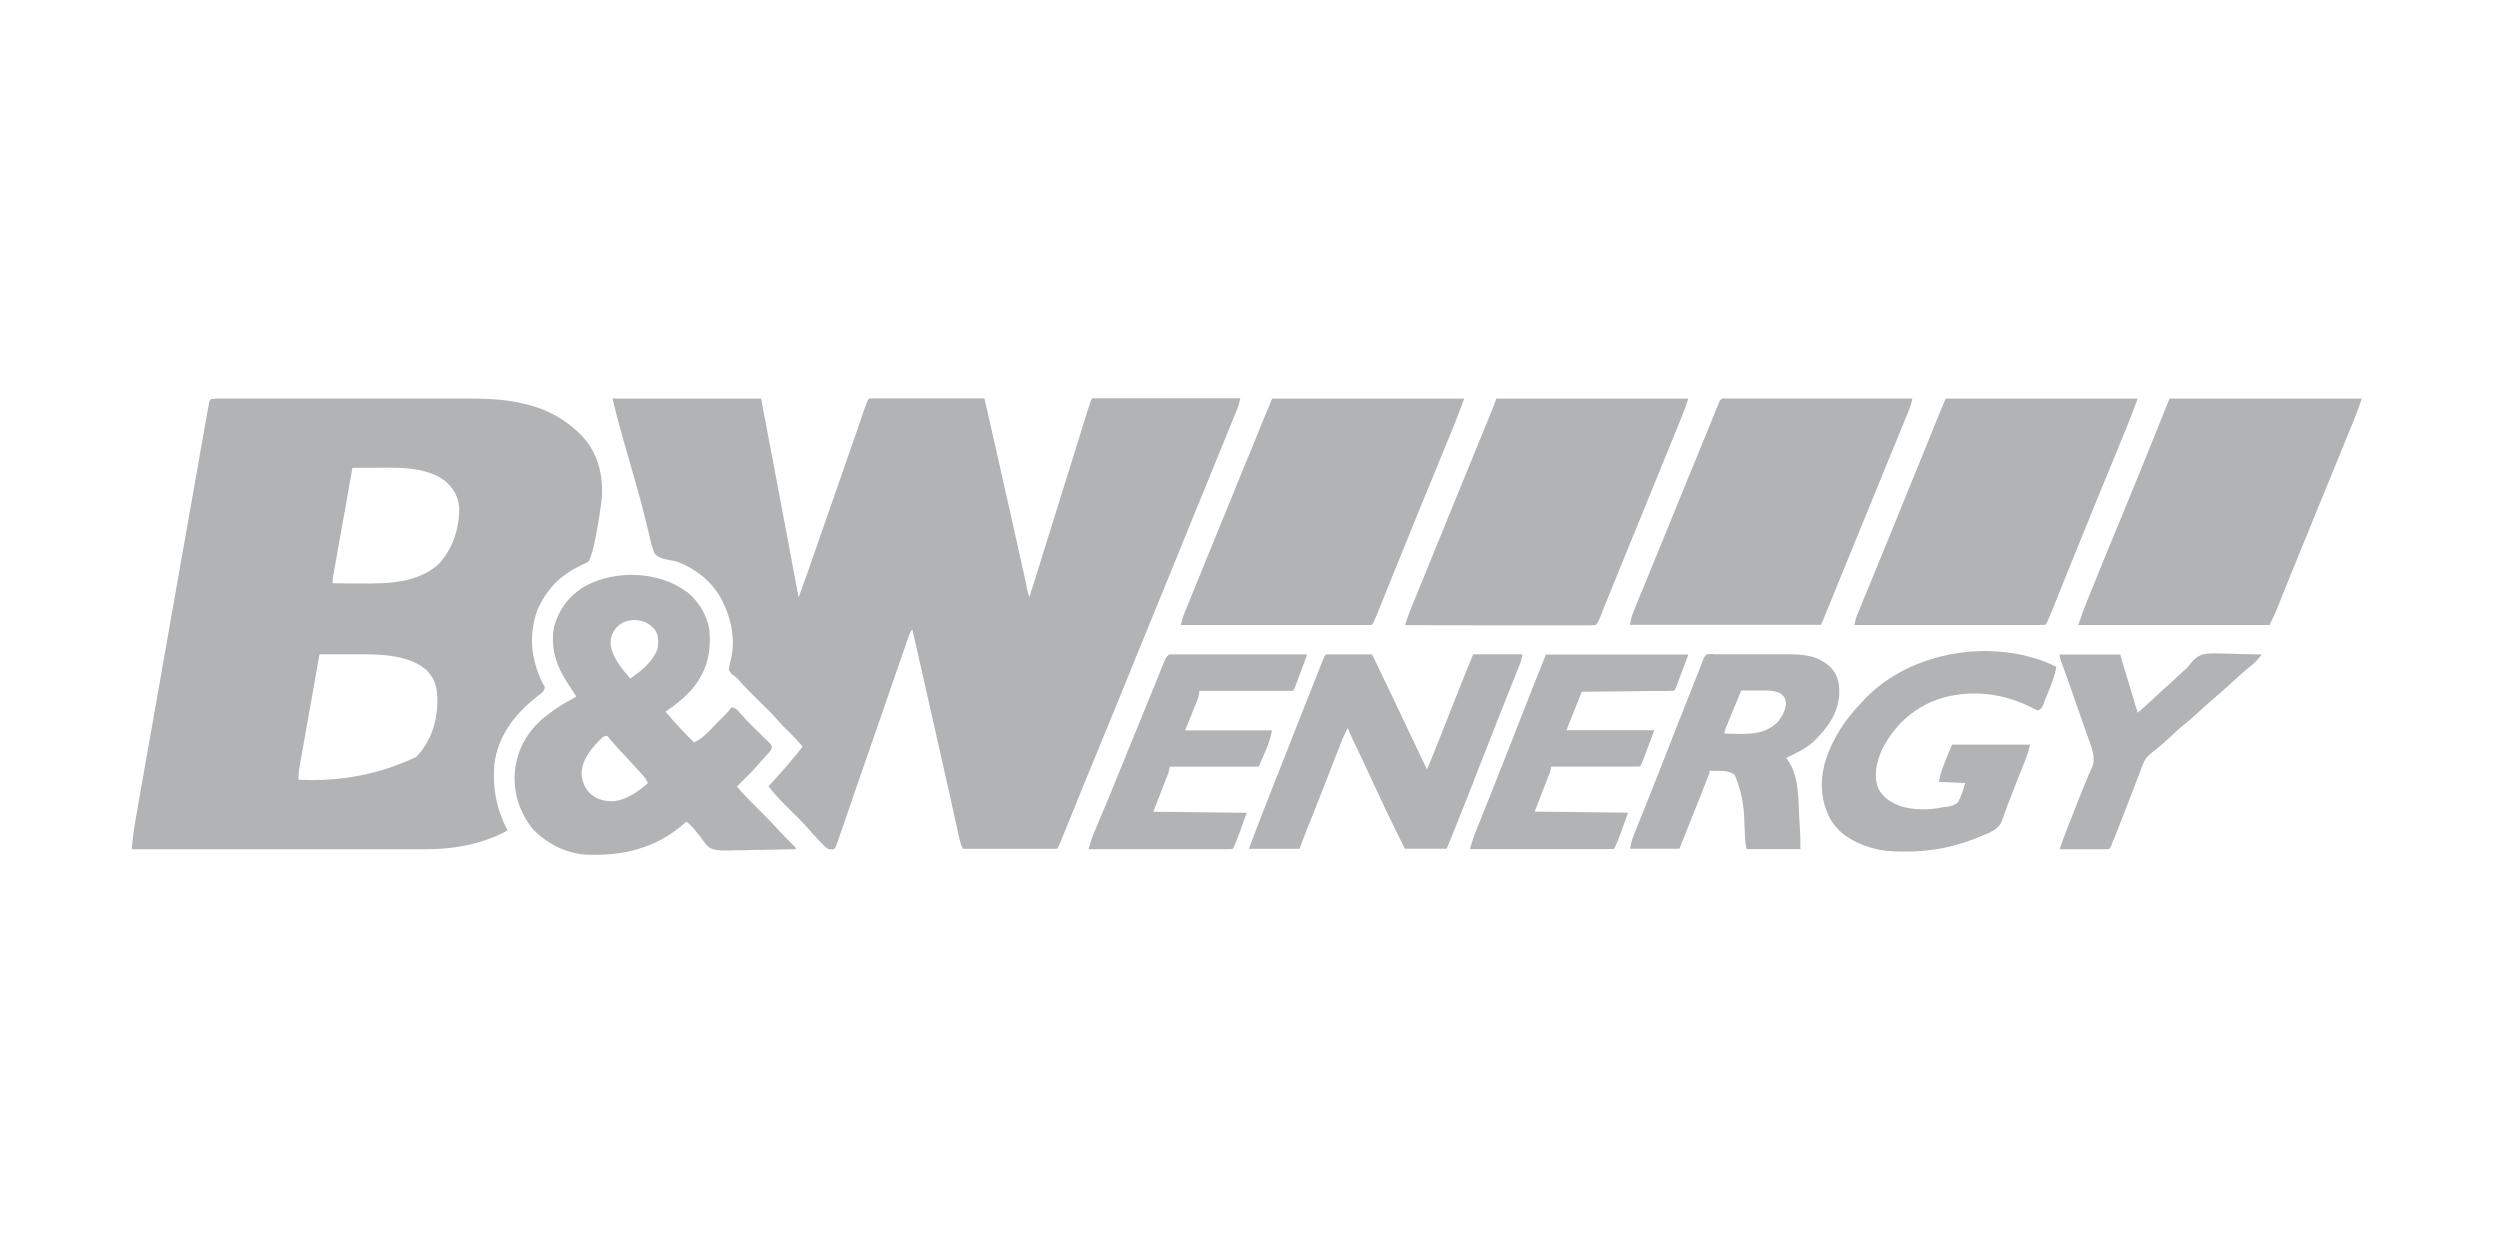
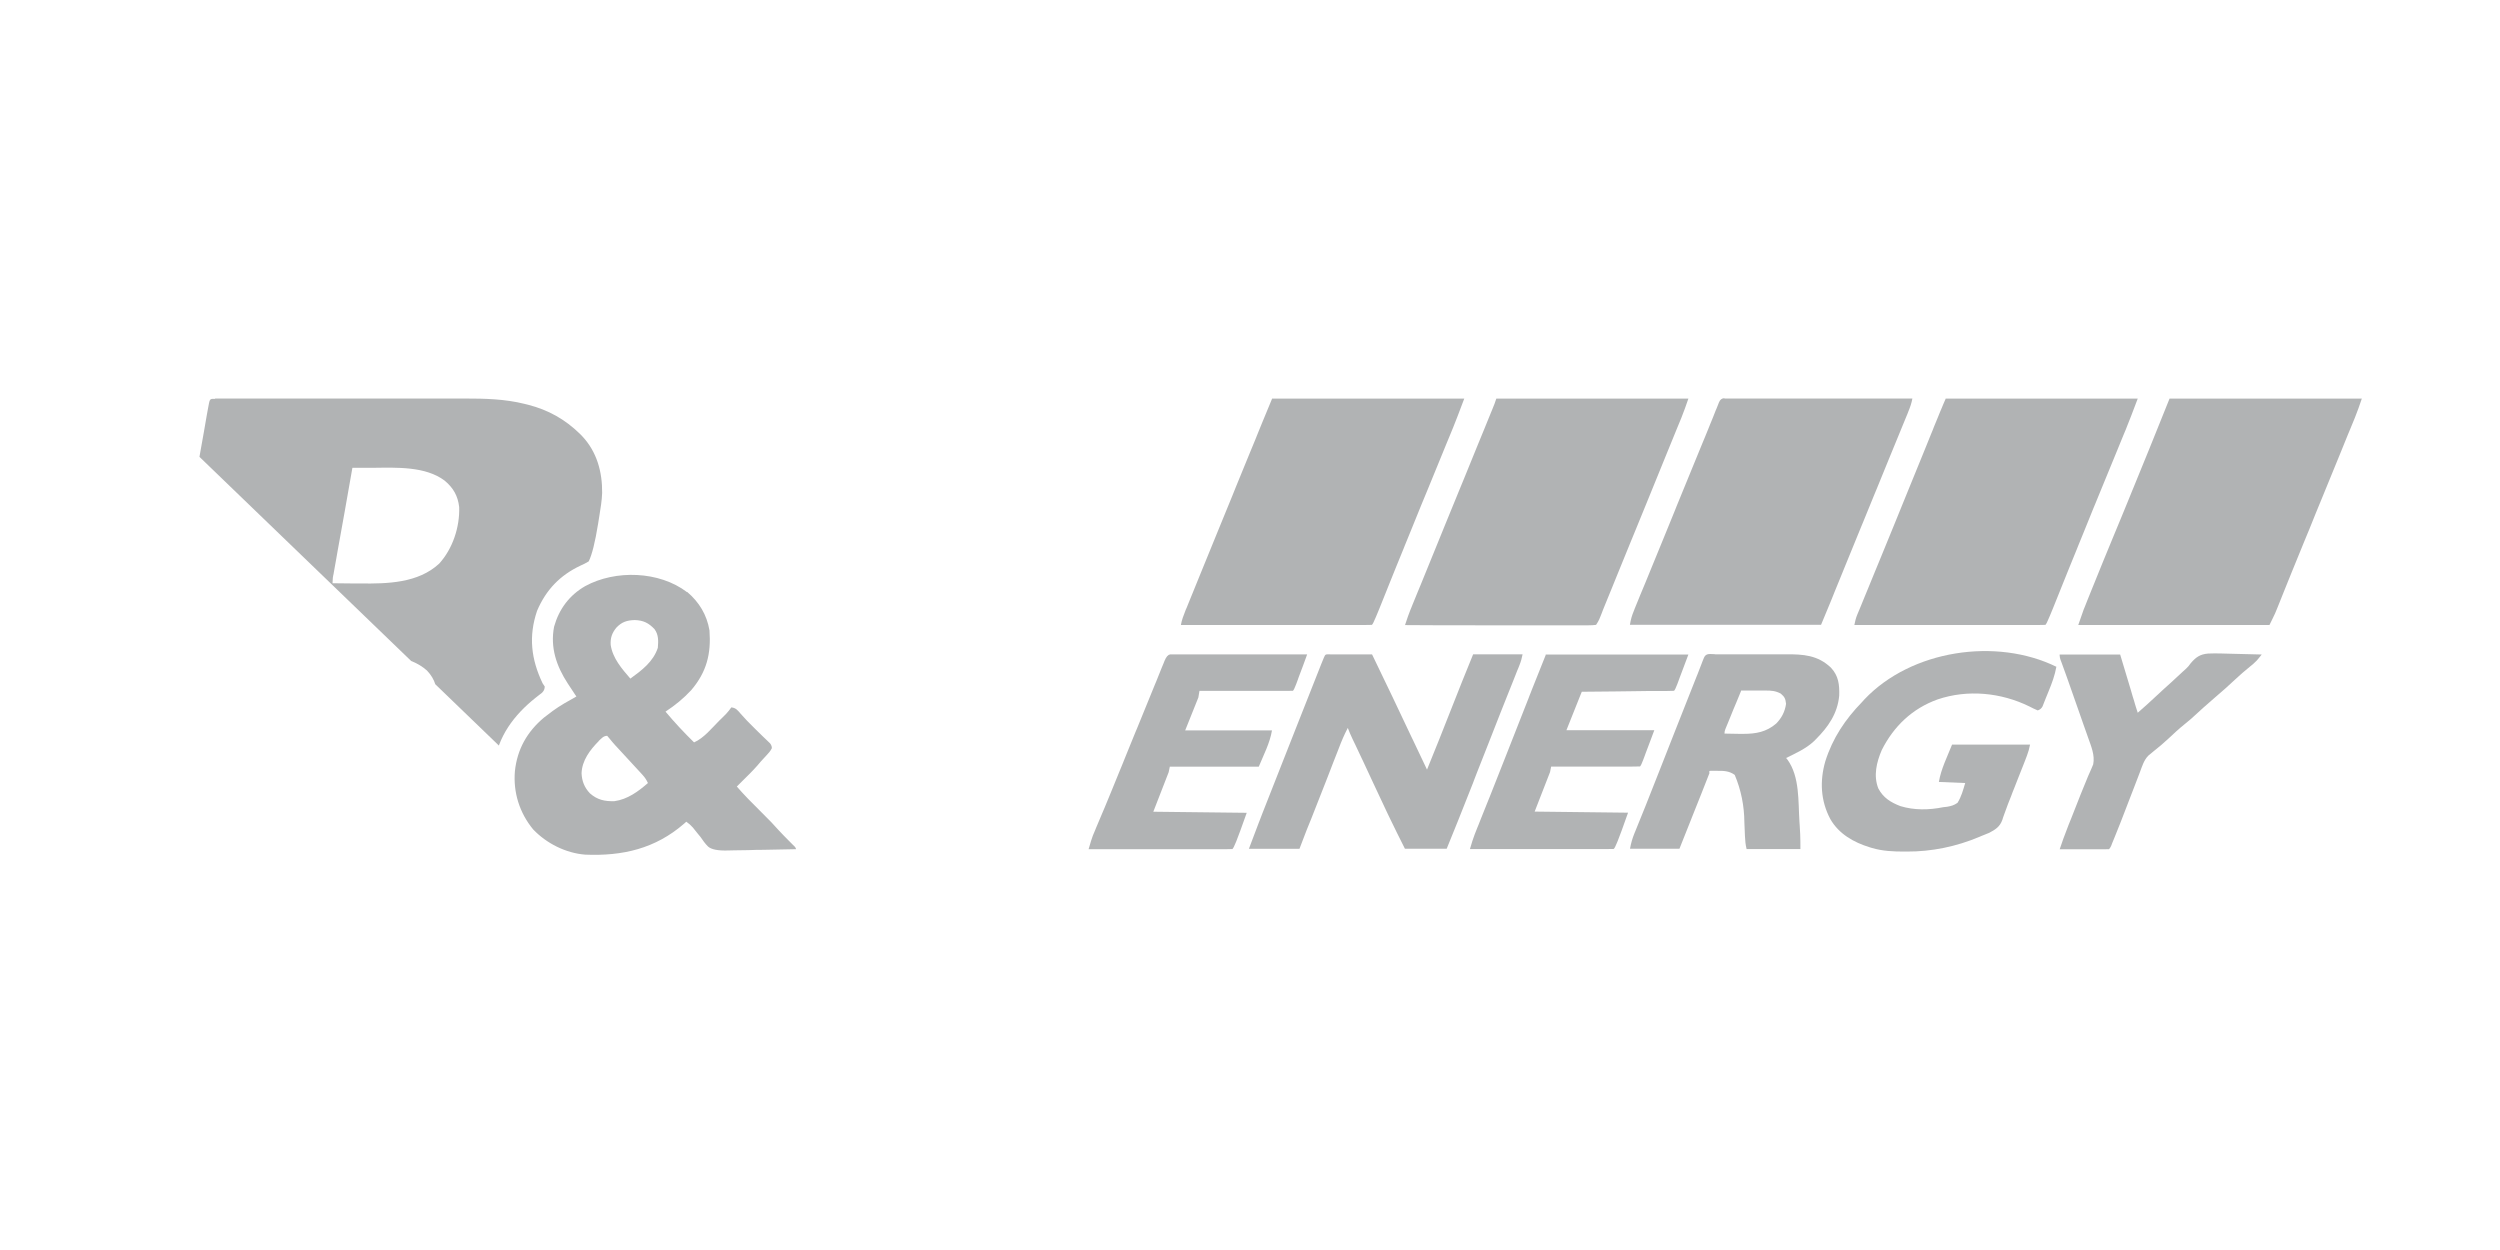
<svg xmlns="http://www.w3.org/2000/svg" width="300" zoomAndPan="magnify" viewBox="0 0 224.88 112.5" height="150" preserveAspectRatio="xMidYMid meet" version="1.0">
  <defs>
    <clipPath id="bed6b4b678">
-       <path d="M 54 35.086 L 112 35.086 L 112 76.898 L 54 76.898 Z M 54 35.086 " clip-rule="nonzero" />
-     </clipPath>
+       </clipPath>
    <clipPath id="ac750ab0a3">
-       <path d="M 11.637 35.086 L 55 35.086 L 55 76.898 L 11.637 76.898 Z M 11.637 35.086 " clip-rule="nonzero" />
+       <path d="M 11.637 35.086 L 55 35.086 L 55 76.898 Z M 11.637 35.086 " clip-rule="nonzero" />
    </clipPath>
    <clipPath id="8e5d0e10a0">
      <path d="M 46 51 L 72 51 L 72 76.898 L 46 76.898 Z M 46 51 " clip-rule="nonzero" />
    </clipPath>
    <clipPath id="e6f8d19fd5">
      <path d="M 126 35.086 L 152 35.086 L 152 57 L 126 57 Z M 126 35.086 " clip-rule="nonzero" />
    </clipPath>
    <clipPath id="cffc31d438">
      <path d="M 106 35.086 L 132 35.086 L 132 57 L 106 57 Z M 106 35.086 " clip-rule="nonzero" />
    </clipPath>
    <clipPath id="dee6fa6e79">
      <path d="M 186 35.086 L 213 35.086 L 213 57 L 186 57 Z M 186 35.086 " clip-rule="nonzero" />
    </clipPath>
    <clipPath id="a84afcfec3">
      <path d="M 166 35.086 L 193 35.086 L 193 57 L 166 57 Z M 166 35.086 " clip-rule="nonzero" />
    </clipPath>
    <clipPath id="e7108993d2">
      <path d="M 146 35.086 L 173 35.086 L 173 57 L 146 57 Z M 146 35.086 " clip-rule="nonzero" />
    </clipPath>
    <clipPath id="fcdfa8fa45">
      <path d="M 112 58 L 137 58 L 137 76.898 L 112 76.898 Z M 112 58 " clip-rule="nonzero" />
    </clipPath>
    <clipPath id="b0f968c0e2">
      <path d="M 163 58 L 186 58 L 186 76.898 L 163 76.898 Z M 163 58 " clip-rule="nonzero" />
    </clipPath>
    <clipPath id="a039d31a8d">
      <path d="M 146 58 L 166 58 L 166 76.898 L 146 76.898 Z M 146 58 " clip-rule="nonzero" />
    </clipPath>
    <clipPath id="f064a8ced7">
      <path d="M 132 58 L 152 58 L 152 76.898 L 132 76.898 Z M 132 58 " clip-rule="nonzero" />
    </clipPath>
    <clipPath id="f8c475a494">
      <path d="M 97 58 L 118 58 L 118 76.898 L 97 76.898 Z M 97 58 " clip-rule="nonzero" />
    </clipPath>
    <clipPath id="c2ff461fc0">
      <path d="M 185 58 L 204 58 L 204 76.898 L 185 76.898 Z M 185 58 " clip-rule="nonzero" />
    </clipPath>
  </defs>
  <g clip-path="url(#bed6b4b678)">
    <path fill="#b1b3b4" d="M 54.992 35.875 L 68.438 35.875 C 68.906 38.348 69.238 40.105 69.438 41.152 C 69.645 42.23 69.844 43.309 70.051 44.387 C 70.199 45.176 70.348 45.957 70.496 46.75 C 70.574 47.164 70.652 47.578 70.734 47.996 C 71.098 49.922 71.453 51.84 71.812 53.77 C 72.316 52.402 72.801 51.039 73.273 49.664 C 73.48 49.062 73.688 48.461 73.898 47.855 C 73.938 47.738 73.98 47.617 74.027 47.492 C 74.391 46.422 74.766 45.355 75.145 44.289 C 75.539 43.16 75.934 42.035 76.32 40.906 C 76.359 40.797 76.398 40.691 76.438 40.57 C 76.625 40.039 76.805 39.504 76.992 38.98 C 77.18 38.438 77.367 37.891 77.555 37.348 C 77.586 37.27 77.605 37.199 77.633 37.121 C 77.703 36.922 77.773 36.727 77.844 36.527 C 77.883 36.418 77.922 36.309 77.961 36.203 C 78.02 36.043 78.082 35.93 78.148 35.867 C 78.289 35.867 78.414 35.855 78.555 35.855 C 78.645 35.855 78.73 35.855 78.82 35.855 C 78.922 35.855 79.02 35.855 79.117 35.855 C 79.215 35.855 79.316 35.855 79.426 35.855 C 79.762 35.855 80.098 35.855 80.434 35.855 C 80.672 35.855 80.898 35.855 81.137 35.855 C 81.746 35.855 82.359 35.855 82.973 35.855 C 83.598 35.855 84.23 35.855 84.852 35.855 C 86.078 35.855 87.316 35.855 88.539 35.855 C 88.906 37.457 89.262 39.047 89.629 40.648 C 89.656 40.77 89.68 40.887 89.707 41.008 C 90.48 44.406 91.242 47.809 91.992 51.207 C 92.051 51.484 92.109 51.762 92.18 52.039 C 92.219 52.227 92.258 52.414 92.297 52.602 C 92.316 52.711 92.348 52.82 92.367 52.926 C 92.387 53.027 92.406 53.113 92.426 53.215 C 92.465 53.379 92.52 53.559 92.586 53.746 C 92.902 52.738 93.219 51.73 93.535 50.723 C 93.555 50.645 93.582 50.566 93.605 50.484 C 94.375 48.035 95.145 45.574 95.906 43.113 C 96.684 40.594 97.27 38.723 97.656 37.496 C 97.684 37.418 97.707 37.34 97.727 37.258 C 97.797 37.051 97.855 36.844 97.926 36.637 C 97.965 36.527 97.992 36.41 98.035 36.301 C 98.094 36.129 98.156 35.977 98.223 35.848 L 111.57 35.848 C 111.5 36.211 111.422 36.477 111.293 36.816 C 111.254 36.902 111.215 37.004 111.176 37.09 C 111.137 37.191 111.094 37.289 111.047 37.398 C 111.008 37.508 110.957 37.605 110.918 37.715 C 110.777 38.059 110.629 38.406 110.492 38.762 C 110.395 39.008 110.293 39.246 110.195 39.492 C 109.996 39.988 109.789 40.48 109.594 40.977 C 109.336 41.598 109.078 42.223 108.832 42.844 C 108.543 43.555 108.246 44.27 107.961 44.969 C 107.555 45.957 107.148 46.938 106.754 47.926 C 106.566 48.379 106.379 48.836 106.199 49.289 C 106.121 49.469 106.051 49.656 105.984 49.832 L 101.98 59.621 C 101.938 59.707 101.91 59.797 101.871 59.895 C 101.801 60.074 101.723 60.262 101.652 60.441 C 101.465 60.895 101.277 61.348 101.098 61.805 C 100.734 62.703 100.367 63.602 99.992 64.504 C 99.211 66.422 98.43 68.328 97.637 70.246 C 97.598 70.344 97.559 70.445 97.508 70.551 C 97.074 71.609 96.641 72.68 96.215 73.734 C 96.18 73.82 96.145 73.91 96.105 74.004 C 95.938 74.406 95.777 74.812 95.609 75.219 C 95.551 75.355 95.492 75.504 95.441 75.645 C 95.418 75.711 95.391 75.773 95.363 75.84 C 95.246 76.133 95.148 76.312 95.078 76.387 C 94.809 76.387 94.555 76.395 94.285 76.395 C 94.207 76.395 94.117 76.395 94.039 76.395 C 93.762 76.395 93.484 76.395 93.207 76.395 C 93.02 76.395 92.824 76.395 92.633 76.395 C 92.129 76.395 91.625 76.395 91.133 76.395 C 90.617 76.395 90.102 76.395 89.598 76.395 C 88.59 76.395 87.59 76.395 86.582 76.395 C 86.375 75.93 86.277 75.457 86.168 74.973 C 86.148 74.871 86.129 74.785 86.109 74.684 C 86.039 74.367 85.969 74.062 85.902 73.746 C 85.852 73.52 85.801 73.301 85.754 73.074 C 85.645 72.598 85.535 72.125 85.438 71.641 C 85.27 70.898 85.102 70.148 84.934 69.406 C 84.766 68.656 84.594 67.895 84.426 67.141 C 83.922 64.879 83.41 62.613 82.895 60.359 C 82.797 59.918 82.695 59.473 82.59 59.016 C 82.41 58.215 82.223 57.414 82.043 56.625 C 81.867 56.902 81.77 57.109 81.668 57.414 C 81.629 57.516 81.602 57.613 81.559 57.723 C 81.52 57.832 81.48 57.938 81.441 58.059 C 81.402 58.176 81.363 58.285 81.324 58.402 C 81.234 58.652 81.156 58.898 81.066 59.156 C 80.926 59.551 80.797 59.945 80.66 60.332 C 80.641 60.402 80.609 60.461 80.59 60.527 C 80.543 60.656 80.504 60.797 80.453 60.926 C 80.383 61.121 80.312 61.32 80.246 61.527 C 79.871 62.625 79.484 63.723 79.109 64.82 C 78.605 66.262 78.098 67.707 77.605 69.148 C 77.309 70.008 77.012 70.867 76.715 71.73 C 76.645 71.945 76.566 72.152 76.496 72.371 C 76.289 72.984 76.074 73.598 75.863 74.211 C 75.797 74.398 75.734 74.586 75.668 74.773 C 75.578 75.031 75.488 75.289 75.398 75.543 C 75.371 75.625 75.352 75.691 75.32 75.773 C 75.203 76.113 75.105 76.32 75.035 76.395 C 74.961 76.469 74.766 76.469 74.441 76.395 C 74.164 76.195 73.938 75.949 73.711 75.703 C 73.648 75.645 73.582 75.574 73.52 75.504 C 73.215 75.188 72.93 74.863 72.641 74.535 C 72.168 73.992 71.652 73.488 71.137 72.984 C 70.078 71.938 69.402 71.195 69.109 70.762 C 69.18 70.68 69.258 70.602 69.328 70.523 C 70.328 69.457 71.266 68.348 72.176 67.203 C 71.742 66.668 71.277 66.191 70.781 65.719 C 70.504 65.441 70.238 65.176 69.992 64.879 C 69.449 64.254 68.855 63.684 68.27 63.109 C 68.035 62.871 67.797 62.645 67.559 62.406 C 67.5 62.348 67.449 62.297 67.391 62.238 C 67.035 61.883 66.699 61.527 66.383 61.141 C 66.215 60.965 66.027 60.824 65.828 60.688 C 65.711 60.574 65.613 60.445 65.543 60.301 C 65.562 60.004 65.621 59.727 65.699 59.441 C 66.203 57.453 65.699 55.418 64.73 53.668 C 63.832 52.188 62.426 51.117 60.797 50.516 C 60.648 50.484 60.5 50.457 60.352 50.438 C 59.598 50.324 59.109 50.129 58.887 49.852 C 58.602 49.289 58.492 48.668 58.352 48.055 C 58.305 47.848 58.254 47.641 58.195 47.43 C 58.105 47.086 58.016 46.738 57.938 46.395 C 57.68 45.324 57.383 44.27 57.078 43.211 C 57.051 43.125 57.027 43.039 57.008 42.953 C 56.879 42.52 56.762 42.082 56.633 41.648 C 56.414 40.898 56.207 40.137 55.988 39.383 C 55.93 39.156 55.863 38.941 55.801 38.711 C 55.762 38.574 55.723 38.438 55.684 38.289 C 55.652 38.168 55.613 38.051 55.586 37.93 C 55.406 37.258 55.238 36.578 55.07 35.895 Z M 54.992 35.875 " fill-opacity="1" fill-rule="nonzero" />
  </g>
  <g clip-path="url(#ac750ab0a3)">
    <path fill="#b1b3b4" d="M 19.297 35.867 C 19.387 35.867 19.465 35.867 19.555 35.867 C 19.652 35.867 19.746 35.867 19.84 35.867 C 19.938 35.867 20.039 35.867 20.145 35.867 C 20.484 35.867 20.828 35.867 21.164 35.867 C 21.41 35.867 21.648 35.867 21.895 35.867 C 22.488 35.867 23.082 35.867 23.676 35.867 C 24.16 35.867 24.645 35.867 25.129 35.867 C 26.504 35.867 27.879 35.867 29.254 35.867 C 29.324 35.867 29.402 35.867 29.48 35.867 C 29.555 35.867 29.629 35.867 29.707 35.867 C 30.906 35.867 32.102 35.867 33.309 35.867 C 34.543 35.867 35.77 35.867 37.004 35.867 C 37.699 35.867 38.391 35.867 39.082 35.867 C 39.734 35.867 40.387 35.867 41.039 35.867 C 41.277 35.867 41.516 35.867 41.75 35.867 C 43.57 35.867 45.379 35.906 47.16 36.352 C 47.27 36.379 47.367 36.398 47.477 36.43 C 49.285 36.895 50.789 37.734 52.133 39.047 C 52.191 39.109 52.262 39.168 52.32 39.238 C 53.656 40.648 54.152 42.461 54.133 44.367 C 54.109 45.059 53.992 45.742 53.883 46.422 C 53.844 46.672 53.805 46.906 53.766 47.156 C 53.5 48.797 53.223 49.918 52.926 50.523 C 52.676 50.672 52.449 50.793 52.191 50.902 C 50.344 51.77 49.078 53.086 48.277 54.973 C 47.496 57.277 47.742 59.332 48.773 61.496 C 48.84 61.598 48.898 61.695 48.969 61.793 C 48.949 62.043 48.898 62.16 48.73 62.34 C 48.672 62.387 48.613 62.426 48.555 62.477 C 48.484 62.527 48.426 62.586 48.355 62.633 C 48.289 62.695 48.219 62.742 48.141 62.801 C 46.211 64.336 44.727 66.301 44.43 68.812 C 44.262 71.008 44.629 72.797 45.617 74.742 C 43.305 76 40.734 76.445 38.113 76.434 C 38 76.434 37.887 76.434 37.766 76.434 C 37.391 76.434 37.016 76.434 36.641 76.434 C 36.371 76.434 36.094 76.434 35.828 76.434 C 35.246 76.434 34.66 76.434 34.078 76.434 C 33.238 76.434 32.398 76.434 31.559 76.434 C 30.191 76.434 28.828 76.434 27.465 76.434 C 26.137 76.434 24.812 76.434 23.488 76.434 C 23.41 76.434 23.32 76.434 23.242 76.434 C 22.824 76.434 22.422 76.434 22.004 76.434 C 18.605 76.434 15.203 76.434 11.801 76.434 C 11.859 75.625 11.961 74.832 12.098 74.043 C 12.117 73.922 12.137 73.816 12.156 73.688 C 12.215 73.371 12.266 73.055 12.324 72.727 C 12.383 72.383 12.445 72.035 12.504 71.688 C 12.613 71.086 12.711 70.492 12.82 69.891 C 12.977 69.012 13.125 68.141 13.285 67.262 C 13.543 65.828 13.789 64.395 14.047 62.949 C 14.293 61.578 14.531 60.211 14.766 58.84 C 14.777 58.758 14.797 58.672 14.816 58.582 C 14.887 58.168 14.965 57.742 15.035 57.328 C 15.41 55.191 15.785 53.055 16.16 50.922 C 16.172 50.84 16.191 50.762 16.199 50.684 C 16.328 49.98 16.449 49.27 16.578 48.566 C 16.922 46.629 17.258 44.691 17.605 42.766 C 17.723 42.082 17.844 41.402 17.961 40.719 C 18.07 40.105 18.18 39.492 18.289 38.879 C 18.348 38.516 18.414 38.148 18.477 37.793 C 18.504 37.625 18.535 37.469 18.562 37.301 C 18.605 37.082 18.645 36.855 18.684 36.637 C 18.703 36.52 18.723 36.391 18.754 36.27 C 18.84 35.867 18.922 35.895 19.305 35.895 Z M 31.656 42.102 C 31.43 43.406 31.191 44.723 30.965 46.027 C 30.855 46.641 30.746 47.242 30.637 47.855 C 30.527 48.441 30.43 49.031 30.32 49.617 C 30.281 49.844 30.242 50.062 30.203 50.289 C 30.145 50.605 30.094 50.91 30.035 51.227 C 30.016 51.32 29.996 51.414 29.984 51.516 C 29.973 51.613 29.957 51.699 29.934 51.77 C 29.914 51.844 29.902 51.918 29.895 52 C 29.891 52.078 29.879 52.242 29.867 52.492 C 30.488 52.492 31.113 52.504 31.734 52.512 C 31.941 52.512 32.16 52.512 32.367 52.512 C 34.801 52.543 37.578 52.484 39.469 50.723 C 40.684 49.387 41.328 47.43 41.266 45.633 C 41.148 44.625 40.742 43.914 39.961 43.258 C 38.23 41.953 35.609 42.082 33.562 42.102 C 33.375 42.102 33.188 42.102 33 42.102 C 32.547 42.102 32.102 42.102 31.645 42.102 Z M 28.691 58.906 C 28.441 60.293 28.195 61.676 27.957 63.051 C 27.848 63.691 27.73 64.336 27.613 64.977 C 27.504 65.602 27.395 66.215 27.285 66.836 C 27.246 67.074 27.207 67.309 27.156 67.547 C 27.098 67.875 27.039 68.211 26.98 68.535 C 26.961 68.637 26.941 68.734 26.93 68.832 C 26.852 69.289 26.789 69.711 26.812 70.176 C 30.574 70.367 34.098 69.688 37.383 68.129 C 38.715 66.797 39.289 64.949 39.309 63.09 C 39.309 62.012 39.141 61.16 38.371 60.352 C 36.797 58.938 34.277 58.879 32.277 58.887 C 32.172 58.887 32.066 58.887 31.961 58.887 C 31.637 58.887 31.309 58.887 30.984 58.887 C 30.758 58.887 30.539 58.887 30.312 58.887 C 29.766 58.887 29.223 58.887 28.68 58.887 Z M 28.691 58.906 " fill-opacity="1" fill-rule="nonzero" />
  </g>
  <g clip-path="url(#8e5d0e10a0)">
    <path fill="#b1b3b4" d="M 61.785 53.273 C 62.863 54.191 63.555 55.328 63.793 56.734 C 63.949 58.84 63.543 60.469 62.16 62.102 C 61.469 62.852 60.695 63.484 59.836 64.047 C 60.648 65.016 61.508 65.938 62.406 66.816 C 63.297 66.422 64 65.531 64.672 64.859 C 64.742 64.789 64.82 64.711 64.898 64.641 C 64.969 64.57 65.039 64.504 65.105 64.434 C 65.164 64.367 65.23 64.305 65.293 64.246 C 65.461 64.059 65.621 63.871 65.758 63.664 C 66.176 63.711 66.324 63.918 66.59 64.227 C 66.977 64.672 67.379 65.086 67.805 65.5 C 67.855 65.551 67.906 65.602 67.953 65.648 C 68.152 65.848 68.359 66.047 68.559 66.242 C 68.707 66.383 68.844 66.52 68.992 66.656 C 69.082 66.738 69.16 66.816 69.25 66.906 C 69.363 67.055 69.414 67.203 69.406 67.34 C 69.281 67.598 69.109 67.785 68.914 67.992 C 68.836 68.082 68.754 68.172 68.668 68.258 C 68.586 68.348 68.508 68.426 68.43 68.516 C 68.309 68.645 68.203 68.781 68.094 68.91 C 67.668 69.395 67.211 69.84 66.746 70.297 C 66.578 70.465 66.422 70.621 66.254 70.789 C 66.918 71.551 67.617 72.262 68.34 72.973 C 69.125 73.746 69.695 74.34 70.051 74.754 C 70.336 75.07 70.645 75.367 70.941 75.672 C 71.07 75.793 71.188 75.922 71.305 76.039 C 71.355 76.09 71.414 76.148 71.465 76.195 C 71.543 76.281 71.582 76.359 71.582 76.426 C 70.605 76.453 69.637 76.473 68.656 76.484 C 68.203 76.484 67.746 76.492 67.301 76.512 C 66.867 76.523 66.422 76.531 65.988 76.531 C 65.82 76.531 65.652 76.531 65.492 76.543 C 64.574 76.574 63.965 76.457 63.664 76.188 C 63.406 75.93 63.199 75.645 62.992 75.336 C 62.902 75.227 62.801 75.109 62.715 75 C 62.574 74.824 62.438 74.656 62.297 74.477 C 62.109 74.27 61.934 74.109 61.707 73.953 C 61.637 74.012 61.566 74.07 61.496 74.141 C 58.918 76.375 55.98 77.059 52.609 76.918 C 50.859 76.781 49.129 75.91 47.922 74.645 C 46.695 73.152 46.121 71.324 46.281 69.406 C 46.488 67.438 47.379 65.855 48.898 64.582 C 49.078 64.445 49.266 64.305 49.445 64.168 C 49.523 64.109 49.602 64.047 49.68 63.988 C 50.355 63.496 51.086 63.09 51.816 62.684 C 51.777 62.633 51.75 62.586 51.707 62.527 C 51.539 62.277 51.383 62.043 51.223 61.793 C 51.164 61.707 51.105 61.617 51.047 61.527 C 50.02 59.957 49.445 58.273 49.809 56.398 C 50.254 54.816 51.184 53.57 52.609 52.75 C 55.328 51.266 59.273 51.387 61.773 53.293 Z M 55.398 56.504 C 55.012 56.988 54.863 57.426 54.902 58.047 C 55.082 59.242 55.902 60.184 56.672 61.074 C 57.699 60.332 58.73 59.559 59.145 58.305 C 59.195 57.691 59.223 57.137 58.848 56.625 C 58.324 56.07 57.848 55.832 57.078 55.805 C 56.367 55.824 55.891 55.973 55.398 56.504 Z M 53.836 66.688 C 53.043 67.488 52.32 68.438 52.281 69.594 C 52.312 70.305 52.539 70.879 53.035 71.402 C 53.695 71.984 54.367 72.133 55.238 72.105 C 56.414 71.945 57.383 71.234 58.254 70.473 C 58.125 70.188 57.977 69.969 57.77 69.742 C 57.711 69.672 57.652 69.605 57.582 69.535 C 57.168 69.078 56.75 68.625 56.324 68.172 C 56.078 67.902 55.832 67.637 55.586 67.371 C 55.496 67.281 55.418 67.184 55.328 67.094 C 55.148 66.895 54.98 66.699 54.812 66.488 C 54.734 66.402 54.664 66.312 54.586 66.223 C 54.25 66.223 54.062 66.469 53.824 66.688 Z M 53.836 66.688 " fill-opacity="1" fill-rule="nonzero" />
  </g>
  <g clip-path="url(#e6f8d19fd5)">
    <path fill="#b1b3b4" d="M 134.59 35.875 L 151.895 35.875 C 151.695 36.457 151.496 37.023 151.27 37.586 C 151.238 37.664 151.203 37.742 151.172 37.824 C 151.062 38.078 150.965 38.336 150.855 38.594 C 150.773 38.781 150.707 38.961 150.629 39.148 C 150.391 39.742 150.141 40.324 149.906 40.918 C 149.867 41.016 149.824 41.113 149.785 41.215 C 149.254 42.527 148.719 43.832 148.184 45.148 C 147.82 46.047 147.441 46.957 147.078 47.855 C 146.957 48.152 146.832 48.449 146.711 48.746 C 146.285 49.793 145.852 50.852 145.426 51.898 C 145.277 52.273 145.121 52.641 144.973 53.016 C 144.852 53.312 144.723 53.621 144.605 53.914 C 144.469 54.254 144.34 54.578 144.199 54.914 C 144.16 55.012 144.121 55.113 144.082 55.223 C 144.043 55.309 144.004 55.398 143.973 55.496 C 143.941 55.578 143.902 55.656 143.875 55.734 C 143.812 55.875 143.719 56.043 143.586 56.238 C 143.391 56.266 143.164 56.277 142.914 56.277 C 142.844 56.277 142.77 56.277 142.695 56.277 C 142.461 56.277 142.223 56.277 141.984 56.277 C 141.816 56.277 141.648 56.277 141.48 56.277 C 141.016 56.277 140.562 56.277 140.098 56.277 C 139.613 56.277 139.137 56.277 138.652 56.277 C 137.742 56.277 136.824 56.277 135.914 56.277 C 134.875 56.277 133.836 56.277 132.801 56.277 C 130.664 56.277 128.527 56.277 126.391 56.258 C 126.598 55.633 126.754 55.184 126.867 54.914 C 126.898 54.836 126.934 54.758 126.965 54.676 C 127 54.598 127.031 54.516 127.062 54.43 C 127.098 54.344 127.133 54.254 127.172 54.164 C 127.293 53.875 127.41 53.578 127.527 53.293 C 127.617 53.086 127.695 52.879 127.785 52.672 C 128.578 50.715 129.379 48.746 130.18 46.789 C 130.465 46.078 130.762 45.375 131.051 44.664 C 131.09 44.566 131.129 44.465 131.176 44.355 C 131.344 43.953 131.504 43.555 131.672 43.152 C 132.098 42.102 132.531 41.055 132.957 39.996 C 133.145 39.543 133.324 39.098 133.512 38.645 C 133.602 38.426 133.688 38.207 133.777 37.992 C 133.898 37.695 134.023 37.398 134.145 37.09 C 134.184 37 134.219 36.91 134.254 36.824 C 134.281 36.746 134.32 36.668 134.352 36.578 C 134.379 36.504 134.406 36.434 134.441 36.359 C 134.5 36.203 134.559 36.043 134.609 35.875 Z M 134.59 35.875 " fill-opacity="1" fill-rule="nonzero" />
  </g>
  <g clip-path="url(#cffc31d438)">
    <path fill="#b1b3b4" d="M 114.418 35.875 L 131.723 35.875 C 131.266 37.09 130.945 37.93 130.754 38.395 C 130.719 38.477 130.688 38.559 130.652 38.645 C 130.586 38.82 130.516 38.988 130.438 39.168 C 130.316 39.445 130.207 39.73 130.09 40.008 C 129.973 40.305 129.844 40.602 129.723 40.906 C 129.27 42.004 128.824 43.113 128.371 44.207 C 128.203 44.613 128.035 45.027 127.863 45.434 C 127.824 45.535 127.785 45.641 127.738 45.742 C 127.449 46.453 127.152 47.164 126.867 47.887 C 126.699 48.293 126.539 48.695 126.371 49.102 C 126.332 49.199 126.293 49.301 126.254 49.398 C 125.789 50.547 125.312 51.691 124.859 52.84 C 124.82 52.945 124.77 53.055 124.73 53.164 C 124.523 53.688 124.305 54.211 124.098 54.738 C 124.02 54.926 123.949 55.113 123.871 55.289 C 123.84 55.379 123.801 55.457 123.762 55.547 C 123.602 55.938 123.488 56.168 123.414 56.238 C 123.199 56.238 122.969 56.25 122.754 56.25 C 122.684 56.25 122.613 56.25 122.535 56.25 C 122.297 56.25 122.062 56.25 121.824 56.25 C 121.656 56.25 121.488 56.25 121.32 56.25 C 120.855 56.25 120.398 56.25 119.934 56.25 C 119.449 56.25 118.977 56.25 118.492 56.25 C 117.582 56.25 116.664 56.25 115.754 56.25 C 114.715 56.25 113.676 56.25 112.637 56.25 C 110.504 56.25 108.355 56.25 106.219 56.25 C 106.301 55.793 106.457 55.391 106.625 54.965 C 106.656 54.883 106.684 54.805 106.727 54.727 C 106.832 54.469 106.934 54.203 107.043 53.945 C 107.121 53.758 107.191 53.57 107.27 53.391 C 107.465 52.898 107.676 52.402 107.871 51.91 C 108.07 51.414 108.277 50.922 108.477 50.426 C 108.852 49.516 109.215 48.598 109.594 47.688 C 110.008 46.672 110.422 45.66 110.84 44.645 C 110.957 44.348 111.086 44.039 111.203 43.742 C 111.59 42.805 111.977 41.855 112.359 40.918 C 112.539 40.473 112.727 40.027 112.906 39.594 C 112.992 39.383 113.074 39.168 113.16 38.961 C 113.281 38.664 113.398 38.375 113.52 38.078 C 113.547 37.992 113.586 37.91 113.625 37.824 C 113.895 37.18 114.16 36.527 114.426 35.887 Z M 114.418 35.875 " fill-opacity="1" fill-rule="nonzero" />
  </g>
  <g clip-path="url(#dee6fa6e79)">
    <path fill="#b1b3b4" d="M 195.203 35.875 L 212.504 35.875 C 212.309 36.457 212.109 37.023 211.883 37.586 C 211.852 37.664 211.816 37.742 211.785 37.824 C 211.676 38.078 211.574 38.336 211.469 38.594 C 211.387 38.781 211.32 38.961 211.238 39.148 C 211.004 39.742 210.754 40.324 210.52 40.918 C 210.48 41.016 210.438 41.113 210.398 41.215 C 209.906 42.418 209.41 43.625 208.918 44.832 C 208.539 45.75 208.164 46.66 207.801 47.578 C 207.629 47.977 207.473 48.379 207.305 48.777 C 206.918 49.723 206.535 50.664 206.148 51.613 C 205.969 52.059 205.781 52.504 205.605 52.957 C 205.516 53.176 205.438 53.383 205.348 53.598 C 205.227 53.895 205.109 54.191 204.992 54.488 C 204.953 54.578 204.922 54.656 204.883 54.758 C 204.852 54.836 204.812 54.914 204.781 55.004 C 204.754 55.074 204.723 55.141 204.695 55.211 C 204.535 55.566 204.359 55.902 204.191 56.25 L 186.984 56.25 C 187.211 55.582 187.371 55.121 187.469 54.863 C 187.508 54.777 187.539 54.688 187.578 54.598 C 187.617 54.504 187.652 54.414 187.688 54.32 C 187.727 54.223 187.766 54.125 187.805 54.023 C 187.934 53.707 188.062 53.383 188.191 53.066 C 188.23 52.957 188.281 52.848 188.328 52.73 C 188.941 51.199 189.574 49.664 190.207 48.133 C 190.691 46.988 191.156 45.828 191.633 44.672 C 191.691 44.516 191.762 44.367 191.82 44.207 C 191.852 44.129 191.879 44.051 191.918 43.973 C 192.188 43.309 192.453 42.648 192.73 41.984 C 192.77 41.875 192.82 41.777 192.859 41.668 C 193.027 41.254 193.203 40.828 193.371 40.414 C 193.984 38.91 194.59 37.398 195.191 35.895 Z M 195.203 35.875 " fill-opacity="1" fill-rule="nonzero" />
  </g>
  <g clip-path="url(#a84afcfec3)">
    <path fill="#b1b3b4" d="M 175.031 35.875 L 192.336 35.875 C 191.879 37.09 191.555 37.93 191.363 38.395 C 191.332 38.477 191.301 38.559 191.266 38.645 C 191.195 38.82 191.129 38.988 191.047 39.168 C 190.93 39.445 190.82 39.73 190.703 40.008 C 190.586 40.305 190.457 40.602 190.336 40.906 C 189.883 42.004 189.438 43.113 188.98 44.207 C 188.812 44.613 188.645 45.027 188.477 45.434 C 188.438 45.535 188.398 45.641 188.348 45.742 C 188.062 46.453 187.766 47.164 187.48 47.887 C 187.312 48.293 187.152 48.695 186.984 49.102 C 186.945 49.199 186.906 49.301 186.867 49.398 C 186.402 50.547 185.926 51.691 185.473 52.84 C 185.434 52.945 185.383 53.055 185.344 53.164 C 185.137 53.688 184.918 54.211 184.711 54.738 C 184.633 54.926 184.562 55.113 184.484 55.289 C 184.453 55.379 184.414 55.457 184.375 55.547 C 184.215 55.938 184.102 56.168 184.027 56.238 C 183.812 56.238 183.582 56.25 183.367 56.25 C 183.297 56.25 183.227 56.25 183.148 56.25 C 182.91 56.25 182.672 56.25 182.438 56.25 C 182.27 56.25 182.102 56.25 181.934 56.25 C 181.469 56.25 181.012 56.25 180.547 56.25 C 180.062 56.25 179.59 56.25 179.105 56.25 C 178.195 56.25 177.273 56.25 176.367 56.25 C 175.328 56.25 174.289 56.25 173.25 56.25 C 171.113 56.25 168.969 56.25 166.832 56.25 C 166.895 55.934 166.961 55.645 167.082 55.348 C 167.109 55.27 167.141 55.191 167.18 55.113 C 167.211 55.027 167.25 54.941 167.289 54.855 C 167.328 54.77 167.363 54.68 167.398 54.59 C 167.516 54.293 167.633 53.996 167.762 53.699 C 167.852 53.492 167.93 53.285 168.02 53.074 C 168.246 52.531 168.465 51.977 168.691 51.434 C 168.82 51.117 168.949 50.812 169.078 50.496 C 169.531 49.387 169.977 48.281 170.434 47.184 C 170.848 46.176 171.262 45.156 171.668 44.148 C 171.789 43.852 171.914 43.547 172.035 43.25 C 172.422 42.301 172.805 41.352 173.191 40.414 C 173.371 39.969 173.559 39.512 173.734 39.07 C 173.824 38.852 173.914 38.645 173.992 38.426 C 174.109 38.129 174.23 37.832 174.359 37.535 C 174.391 37.449 174.426 37.363 174.465 37.27 C 174.5 37.191 174.531 37.109 174.566 37.023 C 174.594 36.953 174.625 36.883 174.656 36.816 C 174.785 36.508 174.91 36.191 175.051 35.887 Z M 175.031 35.875 " fill-opacity="1" fill-rule="nonzero" />
  </g>
  <g clip-path="url(#e7108993d2)">
    <path fill="#b1b3b4" d="M 155.137 35.867 C 155.266 35.867 155.395 35.867 155.523 35.867 C 155.594 35.867 155.668 35.867 155.738 35.867 C 155.977 35.867 156.215 35.867 156.449 35.867 C 156.617 35.867 156.789 35.867 156.957 35.867 C 157.422 35.867 157.875 35.867 158.34 35.867 C 158.824 35.867 159.297 35.867 159.785 35.867 C 160.691 35.867 161.613 35.867 162.523 35.867 C 163.559 35.867 164.598 35.867 165.637 35.867 C 167.773 35.867 169.918 35.867 172.055 35.867 C 171.977 36.281 171.855 36.648 171.688 37.043 C 171.66 37.109 171.629 37.18 171.609 37.25 C 171.52 37.477 171.422 37.703 171.332 37.922 C 171.262 38.078 171.203 38.246 171.133 38.406 C 170.984 38.762 170.848 39.109 170.699 39.465 C 170.461 40.039 170.234 40.602 169.996 41.176 C 169.66 41.984 169.336 42.805 169 43.617 C 168.961 43.723 168.918 43.828 168.871 43.934 C 168.781 44.141 168.703 44.348 168.613 44.555 C 168.285 45.355 167.961 46.156 167.633 46.957 C 167.555 47.156 167.477 47.352 167.387 47.551 C 166.895 48.754 166.406 49.953 165.914 51.156 C 165.863 51.277 165.816 51.406 165.766 51.523 C 165.527 52.117 165.289 52.699 165.043 53.293 C 164.953 53.512 164.867 53.719 164.785 53.938 C 164.746 54.035 164.707 54.125 164.668 54.223 C 164.391 54.895 164.113 55.566 163.836 56.23 L 146.633 56.23 C 146.711 55.746 146.809 55.398 147 54.945 C 147.023 54.879 147.051 54.809 147.078 54.738 C 147.168 54.508 147.266 54.293 147.355 54.062 C 147.422 53.906 147.484 53.738 147.551 53.578 C 147.699 53.234 147.84 52.879 147.988 52.531 C 148.223 51.969 148.453 51.395 148.688 50.82 C 149.023 50.012 149.352 49.191 149.688 48.379 C 150.023 47.559 150.359 46.738 150.695 45.91 C 150.734 45.809 150.773 45.707 150.816 45.602 C 150.984 45.195 151.141 44.801 151.309 44.398 C 151.734 43.359 152.16 42.32 152.586 41.281 C 152.762 40.836 152.941 40.402 153.129 39.957 C 153.219 39.75 153.297 39.543 153.387 39.336 C 153.504 39.047 153.625 38.754 153.742 38.465 C 153.781 38.375 153.816 38.281 153.852 38.188 C 154.02 37.785 154.188 37.379 154.344 36.961 C 154.375 36.895 154.402 36.824 154.434 36.754 C 154.504 36.566 154.582 36.391 154.652 36.203 C 154.75 35.965 154.91 35.844 155.137 35.836 Z M 155.137 35.867 " fill-opacity="1" fill-rule="nonzero" />
  </g>
  <g clip-path="url(#fcdfa8fa45)">
    <path fill="#b1b3b4" d="M 119.656 58.898 C 119.836 58.898 120.004 58.898 120.184 58.898 C 120.27 58.898 120.371 58.898 120.461 58.898 C 120.754 58.898 121.051 58.898 121.348 58.898 C 121.547 58.898 121.746 58.898 121.953 58.898 C 122.445 58.898 122.93 58.898 123.426 58.898 C 124.633 61.391 125.828 63.891 127.004 66.391 C 127.035 66.461 127.074 66.531 127.105 66.598 C 127.137 66.664 127.168 66.734 127.203 66.805 C 127.59 67.625 127.973 68.445 128.371 69.266 C 129.109 67.449 129.844 65.629 130.555 63.801 C 131.199 62.16 131.852 60.52 132.523 58.887 L 136.973 58.887 C 136.902 59.242 136.832 59.512 136.703 59.836 C 136.664 59.926 136.637 60.016 136.598 60.105 C 136.555 60.203 136.516 60.293 136.477 60.391 C 136.438 60.488 136.398 60.59 136.359 60.695 C 136.23 61.023 136.102 61.359 135.965 61.688 C 135.875 61.914 135.785 62.148 135.688 62.379 C 135.461 62.949 135.23 63.523 135.004 64.098 C 134.836 64.523 134.668 64.957 134.5 65.383 C 134.332 65.816 134.152 66.254 133.984 66.699 C 133.609 67.645 133.246 68.586 132.867 69.535 C 132.801 69.723 132.719 69.898 132.652 70.09 C 132.633 70.148 132.602 70.207 132.582 70.277 C 132.562 70.336 132.531 70.395 132.512 70.465 C 132.395 70.762 132.273 71.059 132.156 71.363 C 131.504 73.043 130.82 74.715 130.141 76.387 L 126.383 76.387 C 125.906 75.438 125.434 74.496 124.977 73.539 C 124.918 73.43 124.867 73.309 124.809 73.191 C 124.375 72.281 123.949 71.363 123.523 70.453 C 123.219 69.793 122.902 69.121 122.594 68.457 C 122.555 68.379 122.527 68.309 122.484 68.23 C 122.309 67.855 122.129 67.477 121.953 67.102 C 121.883 66.965 121.824 66.824 121.754 66.688 C 121.727 66.629 121.695 66.559 121.664 66.5 C 121.508 66.172 121.367 65.848 121.242 65.512 C 120.926 66.113 120.668 66.719 120.43 67.352 C 120.391 67.449 120.352 67.547 120.312 67.656 C 120.184 67.984 120.055 68.309 119.926 68.637 C 119.797 68.98 119.66 69.316 119.531 69.664 C 119.441 69.891 119.352 70.117 119.262 70.355 C 118.828 71.473 118.391 72.578 117.949 73.695 C 117.887 73.844 117.828 73.992 117.77 74.133 C 117.691 74.32 117.621 74.508 117.543 74.695 C 117.324 75.258 117.105 75.82 116.891 76.395 L 112.34 76.395 C 112.789 75.207 113.09 74.414 113.242 74.012 C 113.27 73.941 113.289 73.883 113.32 73.816 C 113.398 73.598 113.488 73.391 113.566 73.172 C 113.594 73.094 113.625 73.016 113.656 72.945 C 114.16 71.648 114.676 70.344 115.188 69.051 C 115.664 67.844 116.148 66.629 116.621 65.414 C 117.586 62.953 118.254 61.262 118.629 60.332 C 118.699 60.145 118.777 59.965 118.848 59.777 C 118.887 59.668 118.926 59.57 118.977 59.461 C 119.016 59.371 119.047 59.285 119.086 59.195 C 119.234 58.848 119.234 58.898 119.66 58.887 Z M 119.656 58.898 " fill-opacity="1" fill-rule="nonzero" />
  </g>
  <g clip-path="url(#b0f968c0e2)">
    <path fill="#b1b3b4" d="M 185.016 59.996 C 184.879 60.777 184.613 61.488 184.316 62.211 C 184.234 62.418 184.156 62.625 184.066 62.824 C 184.02 62.949 183.961 63.078 183.91 63.219 C 183.859 63.336 183.82 63.453 183.77 63.574 C 183.68 63.75 183.535 63.875 183.336 63.938 C 183.078 63.832 182.832 63.711 182.586 63.582 C 180.035 62.328 177.027 62.031 174.32 62.949 C 172.043 63.77 170.375 65.363 169.297 67.508 C 168.832 68.594 168.535 69.812 168.988 70.957 C 169.426 71.797 170.105 72.215 170.977 72.551 C 172.23 72.934 173.559 72.906 174.832 72.648 C 174.953 72.637 175.059 72.617 175.18 72.609 C 175.562 72.539 175.793 72.48 176.117 72.254 C 176.465 71.699 176.621 71.098 176.809 70.473 C 176.027 70.445 175.246 70.406 174.438 70.375 C 174.637 69.199 175.188 68.121 175.625 67.016 L 182.645 67.016 C 182.574 67.379 182.496 67.656 182.367 68.004 C 182.328 68.102 182.289 68.191 182.258 68.289 C 182.219 68.387 182.18 68.496 182.141 68.594 C 182.102 68.703 182.051 68.812 182.012 68.922 C 181.871 69.266 181.746 69.605 181.605 69.949 C 181.477 70.285 181.34 70.621 181.211 70.957 C 181.121 71.176 181.031 71.395 180.953 71.621 C 180.754 72.105 180.566 72.598 180.391 73.094 C 180.359 73.172 180.332 73.262 180.301 73.34 C 180.25 73.488 180.191 73.637 180.152 73.785 C 179.926 74.418 179.52 74.664 178.957 74.961 C 178.898 74.992 178.828 75.012 178.758 75.039 C 178.688 75.07 178.609 75.102 178.539 75.129 C 178.473 75.16 178.391 75.188 178.312 75.219 C 178.242 75.25 178.164 75.285 178.086 75.316 C 176.02 76.188 173.793 76.652 171.551 76.641 C 171.48 76.641 171.41 76.641 171.344 76.641 C 170.332 76.641 169.383 76.602 168.414 76.316 C 168.348 76.297 168.285 76.277 168.219 76.258 C 166.773 75.812 165.438 75.059 164.668 73.715 C 163.797 72.074 163.707 70.305 164.215 68.527 C 164.875 66.43 166.012 64.738 167.527 63.18 C 167.594 63.098 167.664 63.02 167.742 62.941 C 171.957 58.492 179.617 57.355 185.027 60.016 Z M 185.016 59.996 " fill-opacity="1" fill-rule="nonzero" />
  </g>
  <g clip-path="url(#a039d31a8d)">
    <path fill="#b1b3b4" d="M 154.297 58.887 C 154.383 58.887 154.465 58.887 154.551 58.887 C 154.84 58.887 155.125 58.887 155.414 58.887 C 155.512 58.887 155.609 58.887 155.711 58.887 C 156.223 58.887 156.746 58.887 157.262 58.887 C 157.797 58.887 158.328 58.887 158.855 58.887 C 159.27 58.887 159.676 58.887 160.09 58.887 C 160.289 58.887 160.484 58.887 160.672 58.887 C 162.234 58.879 163.531 58.957 164.719 60.086 C 165.41 60.816 165.5 61.625 165.469 62.605 C 165.32 64.227 164.469 65.434 163.363 66.539 C 163.305 66.598 163.242 66.656 163.184 66.719 C 162.492 67.371 161.535 67.805 160.691 68.219 C 160.734 68.27 160.773 68.32 160.812 68.367 C 161.93 69.91 161.77 72.145 161.891 73.965 C 161.891 74.09 161.91 74.219 161.918 74.359 C 161.926 74.484 161.934 74.609 161.938 74.734 C 161.938 74.844 161.949 74.953 161.957 75.07 C 161.977 75.516 161.977 75.969 161.977 76.414 L 157.133 76.414 C 157.035 76.02 157.004 75.645 156.984 75.227 C 156.984 75.07 156.965 74.91 156.965 74.754 C 156.957 74.508 156.945 74.258 156.934 74.012 C 156.922 72.512 156.633 71.086 156.066 69.742 C 155.59 69.395 155.105 69.367 154.531 69.375 C 154.414 69.375 154.285 69.375 154.156 69.375 C 154.066 69.375 153.969 69.375 153.871 69.375 C 153.77 69.375 153.746 69.441 153.793 69.574 C 153.543 70.207 153.297 70.828 153.051 71.461 C 152.922 71.789 152.793 72.105 152.664 72.43 C 152.516 72.805 152.367 73.184 152.219 73.547 C 152.168 73.656 152.129 73.773 152.082 73.895 C 151.754 74.723 151.418 75.555 151.09 76.387 L 146.641 76.387 C 146.73 75.879 146.852 75.465 147.039 75 C 147.066 74.922 147.098 74.844 147.137 74.762 C 147.207 74.594 147.273 74.418 147.344 74.25 C 147.492 73.875 147.641 73.5 147.801 73.121 C 147.879 72.914 147.957 72.719 148.047 72.512 C 148.492 71.383 148.938 70.258 149.383 69.129 C 150.164 67.152 150.934 65.164 151.723 63.188 C 152.031 62.418 152.328 61.645 152.633 60.887 C 152.664 60.816 152.684 60.746 152.715 60.688 C 152.832 60.379 152.949 60.074 153.07 59.77 C 153.109 59.668 153.148 59.559 153.188 59.461 C 153.219 59.371 153.258 59.285 153.297 59.195 C 153.484 58.75 153.871 58.879 154.297 58.879 Z M 156.641 62.172 C 156.492 62.535 156.344 62.891 156.195 63.258 C 156.113 63.434 156.047 63.625 155.965 63.801 C 155.867 64.039 155.777 64.277 155.68 64.504 C 155.59 64.711 155.512 64.93 155.422 65.137 C 155.391 65.223 155.352 65.309 155.312 65.402 C 155.285 65.48 155.254 65.562 155.215 65.641 C 155.164 65.766 155.141 65.895 155.145 66.023 C 155.59 66.023 156.027 66.035 156.473 66.047 C 156.598 66.047 156.719 66.047 156.848 66.047 C 157.984 66.047 158.914 65.875 159.793 65.125 C 160.289 64.621 160.586 64.047 160.684 63.348 C 160.633 62.883 160.562 62.723 160.199 62.418 C 159.723 62.172 159.367 62.148 158.824 62.148 C 158.699 62.148 158.57 62.148 158.438 62.148 C 158.301 62.148 158.172 62.148 158.031 62.148 C 157.895 62.148 157.758 62.148 157.629 62.148 C 157.293 62.148 156.965 62.148 156.629 62.148 Z M 156.641 62.172 " fill-opacity="1" fill-rule="nonzero" />
  </g>
  <g clip-path="url(#f064a8ced7)">
    <path fill="#b1b3b4" d="M 139.039 58.906 L 151.895 58.906 C 151.695 59.434 151.496 59.957 151.301 60.488 C 151.238 60.656 151.18 60.816 151.113 60.984 C 151.086 61.051 151.062 61.117 151.043 61.18 C 150.992 61.309 150.945 61.438 150.895 61.578 C 150.773 61.898 150.68 62.098 150.605 62.172 C 150.352 62.18 150.094 62.191 149.836 62.191 C 149.758 62.191 149.68 62.191 149.59 62.191 C 149.32 62.191 149.055 62.191 148.777 62.191 C 148.59 62.191 148.402 62.191 148.223 62.191 C 147.73 62.191 147.246 62.199 146.75 62.211 C 146.246 62.211 145.754 62.219 145.25 62.23 C 144.27 62.238 143.281 62.25 142.301 62.258 C 142.262 62.348 142.23 62.438 142.191 62.527 L 140.918 65.719 L 148.828 65.719 C 148.629 66.242 148.434 66.766 148.234 67.301 C 148.176 67.469 148.117 67.625 148.047 67.793 C 148.027 67.863 147.996 67.922 147.977 67.992 C 147.926 68.121 147.879 68.25 147.828 68.387 C 147.711 68.711 147.613 68.91 147.543 68.98 C 147.293 68.98 147.047 68.992 146.801 68.992 C 146.723 68.992 146.641 68.992 146.562 68.992 C 146.305 68.992 146.051 68.992 145.781 68.992 C 145.605 68.992 145.426 68.992 145.246 68.992 C 144.773 68.992 144.297 68.992 143.824 68.992 C 143.34 68.992 142.855 68.992 142.379 68.992 C 141.43 68.992 140.48 68.992 139.543 68.992 C 139.512 69.16 139.473 69.316 139.445 69.484 C 138.988 70.656 138.527 71.844 138.059 73.043 C 140.828 73.074 143.605 73.113 146.465 73.141 C 146.016 74.414 145.711 75.254 145.543 75.664 C 145.516 75.723 145.496 75.793 145.465 75.852 C 145.348 76.148 145.25 76.332 145.18 76.406 C 145.012 76.406 144.844 76.414 144.676 76.414 C 144.562 76.414 144.453 76.414 144.348 76.414 C 144.23 76.414 144.109 76.414 143.98 76.414 C 143.855 76.414 143.727 76.414 143.598 76.414 C 143.25 76.414 142.906 76.414 142.559 76.414 C 142.191 76.414 141.836 76.414 141.473 76.414 C 140.777 76.414 140.098 76.414 139.402 76.414 C 138.625 76.414 137.844 76.414 137.062 76.414 C 135.449 76.414 133.836 76.414 132.234 76.414 C 132.285 76.258 132.324 76.109 132.375 75.949 C 132.402 75.859 132.422 75.781 132.453 75.691 C 132.582 75.289 132.738 74.891 132.898 74.496 C 132.938 74.406 132.969 74.32 133.008 74.23 C 133.086 74.043 133.164 73.844 133.234 73.656 C 133.441 73.133 133.66 72.598 133.867 72.074 C 133.906 71.965 133.957 71.848 134.004 71.738 C 134.469 70.582 134.926 69.414 135.379 68.258 C 136.094 66.449 136.805 64.633 137.516 62.824 C 137.547 62.742 137.586 62.656 137.613 62.566 C 137.645 62.484 137.676 62.406 137.715 62.316 C 137.742 62.25 137.773 62.18 137.793 62.109 C 138.207 61.055 138.633 59.996 139.059 58.938 Z M 139.039 58.906 " fill-opacity="1" fill-rule="nonzero" />
  </g>
  <g clip-path="url(#f8c475a494)">
    <path fill="#b1b3b4" d="M 105.23 58.898 C 105.324 58.898 105.418 58.898 105.508 58.898 C 105.617 58.898 105.715 58.898 105.824 58.898 C 105.945 58.898 106.062 58.898 106.18 58.898 C 106.305 58.898 106.43 58.898 106.559 58.898 C 106.895 58.898 107.23 58.898 107.566 58.898 C 107.922 58.898 108.266 58.898 108.625 58.898 C 109.285 58.898 109.957 58.898 110.621 58.898 C 111.383 58.898 112.133 58.898 112.895 58.898 C 114.457 58.898 116.02 58.898 117.582 58.898 C 117.543 59.008 117.504 59.117 117.465 59.223 C 117.414 59.371 117.355 59.512 117.305 59.66 C 117.273 59.727 117.254 59.797 117.227 59.875 C 117.086 60.242 116.949 60.609 116.809 60.984 C 116.785 61.051 116.762 61.117 116.742 61.18 C 116.691 61.309 116.641 61.438 116.594 61.578 C 116.473 61.898 116.379 62.098 116.305 62.172 C 116.051 62.172 115.781 62.18 115.523 62.18 C 115.445 62.18 115.355 62.18 115.277 62.18 C 115 62.18 114.734 62.18 114.457 62.18 C 114.27 62.18 114.082 62.18 113.895 62.18 C 113.398 62.18 112.906 62.18 112.402 62.18 C 111.895 62.18 111.391 62.18 110.879 62.18 C 109.879 62.18 108.891 62.18 107.891 62.18 L 107.793 62.773 C 107.398 63.75 107.012 64.73 106.605 65.738 L 114.418 65.738 C 114.23 66.875 113.668 67.934 113.23 69 L 105.223 69 C 105.191 69.168 105.152 69.328 105.121 69.496 C 104.668 70.668 104.207 71.855 103.738 73.055 C 106.516 73.082 109.285 73.121 112.145 73.152 C 111.695 74.426 111.387 75.266 111.223 75.672 C 111.195 75.73 111.176 75.801 111.145 75.859 C 111.027 76.156 110.93 76.344 110.859 76.414 C 110.691 76.414 110.523 76.426 110.355 76.426 C 110.242 76.426 110.133 76.426 110.027 76.426 C 109.91 76.426 109.789 76.426 109.66 76.426 C 109.531 76.426 109.406 76.426 109.277 76.426 C 108.93 76.426 108.582 76.426 108.238 76.426 C 107.871 76.426 107.516 76.426 107.148 76.426 C 106.457 76.426 105.777 76.426 105.082 76.426 C 104.301 76.426 103.52 76.426 102.738 76.426 C 101.129 76.426 99.516 76.426 97.914 76.426 C 97.965 76.266 98.004 76.109 98.055 75.949 C 98.078 75.863 98.105 75.773 98.133 75.684 C 98.23 75.355 98.359 75.039 98.5 74.723 C 98.523 74.66 98.551 74.594 98.578 74.527 C 98.637 74.387 98.695 74.25 98.754 74.109 C 98.922 73.715 99.082 73.332 99.25 72.934 C 99.289 72.848 99.32 72.766 99.359 72.68 C 99.805 71.621 100.227 70.562 100.664 69.496 C 100.754 69.289 100.832 69.078 100.922 68.871 C 101.051 68.566 101.176 68.25 101.297 67.941 C 101.574 67.25 101.859 66.57 102.137 65.875 C 102.176 65.789 102.215 65.688 102.254 65.602 C 102.402 65.234 102.551 64.867 102.699 64.512 C 103.098 63.543 103.492 62.574 103.887 61.598 C 103.926 61.508 103.957 61.43 103.996 61.34 C 104.164 60.934 104.32 60.52 104.488 60.113 C 104.551 59.965 104.609 59.828 104.668 59.68 C 104.699 59.609 104.719 59.551 104.746 59.48 C 104.898 59.113 105.062 58.922 105.242 58.906 Z M 105.23 58.898 " fill-opacity="1" fill-rule="nonzero" />
  </g>
  <g clip-path="url(#c2ff461fc0)">
    <path fill="#b1b3b4" d="M 185.312 58.906 L 190.754 58.906 C 191.238 60.543 191.562 61.617 191.723 62.129 C 191.781 62.328 191.84 62.535 191.898 62.734 C 191.93 62.844 191.957 62.941 192 63.051 C 192.027 63.148 192.059 63.246 192.086 63.355 C 192.117 63.445 192.137 63.535 192.168 63.625 C 192.215 63.801 192.273 63.969 192.336 64.148 C 192.926 63.645 193.492 63.117 194.055 62.594 C 194.48 62.191 194.914 61.805 195.352 61.41 C 195.695 61.102 196.031 60.785 196.367 60.469 C 196.477 60.371 196.574 60.281 196.684 60.184 C 196.824 60.059 196.957 59.902 197.082 59.719 C 197.555 59.156 197.922 58.887 198.664 58.82 C 199.395 58.789 200.117 58.82 200.848 58.84 C 201.105 58.84 201.363 58.848 201.617 58.859 C 202.242 58.867 202.863 58.887 203.496 58.906 C 203.41 59.016 203.309 59.125 203.223 59.242 C 203.172 59.305 203.113 59.363 203.062 59.434 C 202.863 59.648 202.648 59.828 202.41 60.016 C 201.957 60.379 201.531 60.758 201.105 61.152 C 200.52 61.695 199.938 62.23 199.324 62.742 C 199.207 62.844 199.086 62.941 198.969 63.051 C 198.91 63.098 198.852 63.148 198.793 63.207 C 198.406 63.543 198.02 63.879 197.645 64.234 C 197.289 64.57 196.922 64.887 196.535 65.195 C 196.043 65.59 195.578 66.023 195.113 66.461 C 194.676 66.875 194.223 67.25 193.75 67.625 C 193.668 67.691 193.59 67.758 193.512 67.824 C 193.434 67.883 193.363 67.941 193.285 68.012 C 192.887 68.418 192.73 68.973 192.531 69.496 C 192.484 69.613 192.441 69.73 192.395 69.852 C 192.273 70.156 192.156 70.473 192.039 70.781 C 191.918 71.086 191.801 71.395 191.684 71.699 C 191.543 72.066 191.406 72.422 191.266 72.785 C 190.949 73.617 190.625 74.449 190.289 75.27 C 190.246 75.375 190.207 75.477 190.16 75.586 C 190.121 75.684 190.078 75.773 190.039 75.879 C 190.012 75.969 189.973 76.047 189.941 76.137 C 189.883 76.262 189.82 76.359 189.754 76.426 C 189.613 76.426 189.477 76.434 189.34 76.434 C 189.25 76.434 189.16 76.434 189.07 76.434 C 188.973 76.434 188.875 76.434 188.773 76.434 C 188.676 76.434 188.578 76.434 188.477 76.434 C 188.16 76.434 187.844 76.434 187.527 76.434 C 187.312 76.434 187.105 76.434 186.887 76.434 C 186.363 76.434 185.84 76.434 185.312 76.434 C 185.523 75.801 185.75 75.168 185.996 74.547 C 186.035 74.453 186.07 74.359 186.105 74.258 C 186.184 74.062 186.262 73.863 186.344 73.668 C 186.461 73.359 186.578 73.055 186.707 72.746 C 187.043 71.887 187.379 71.027 187.738 70.176 C 187.785 70.066 187.824 69.949 187.875 69.84 C 187.953 69.645 188.043 69.445 188.133 69.258 C 188.172 69.168 188.199 69.09 188.242 69 C 188.27 68.93 188.301 68.863 188.328 68.793 C 188.496 67.973 188.141 67.16 187.875 66.402 C 187.836 66.281 187.797 66.164 187.746 66.035 C 187.637 65.719 187.527 65.402 187.41 65.086 C 187.301 64.77 187.191 64.465 187.082 64.148 C 186.727 63.141 186.371 62.121 186.016 61.113 C 185.996 61.043 185.965 60.984 185.945 60.914 C 185.84 60.609 185.73 60.301 185.609 59.984 C 185.57 59.875 185.531 59.77 185.492 59.66 C 185.457 59.559 185.422 59.465 185.383 59.371 C 185.344 59.281 185.316 59.137 185.305 58.949 Z M 185.312 58.906 " fill-opacity="1" fill-rule="nonzero" />
  </g>
</svg>